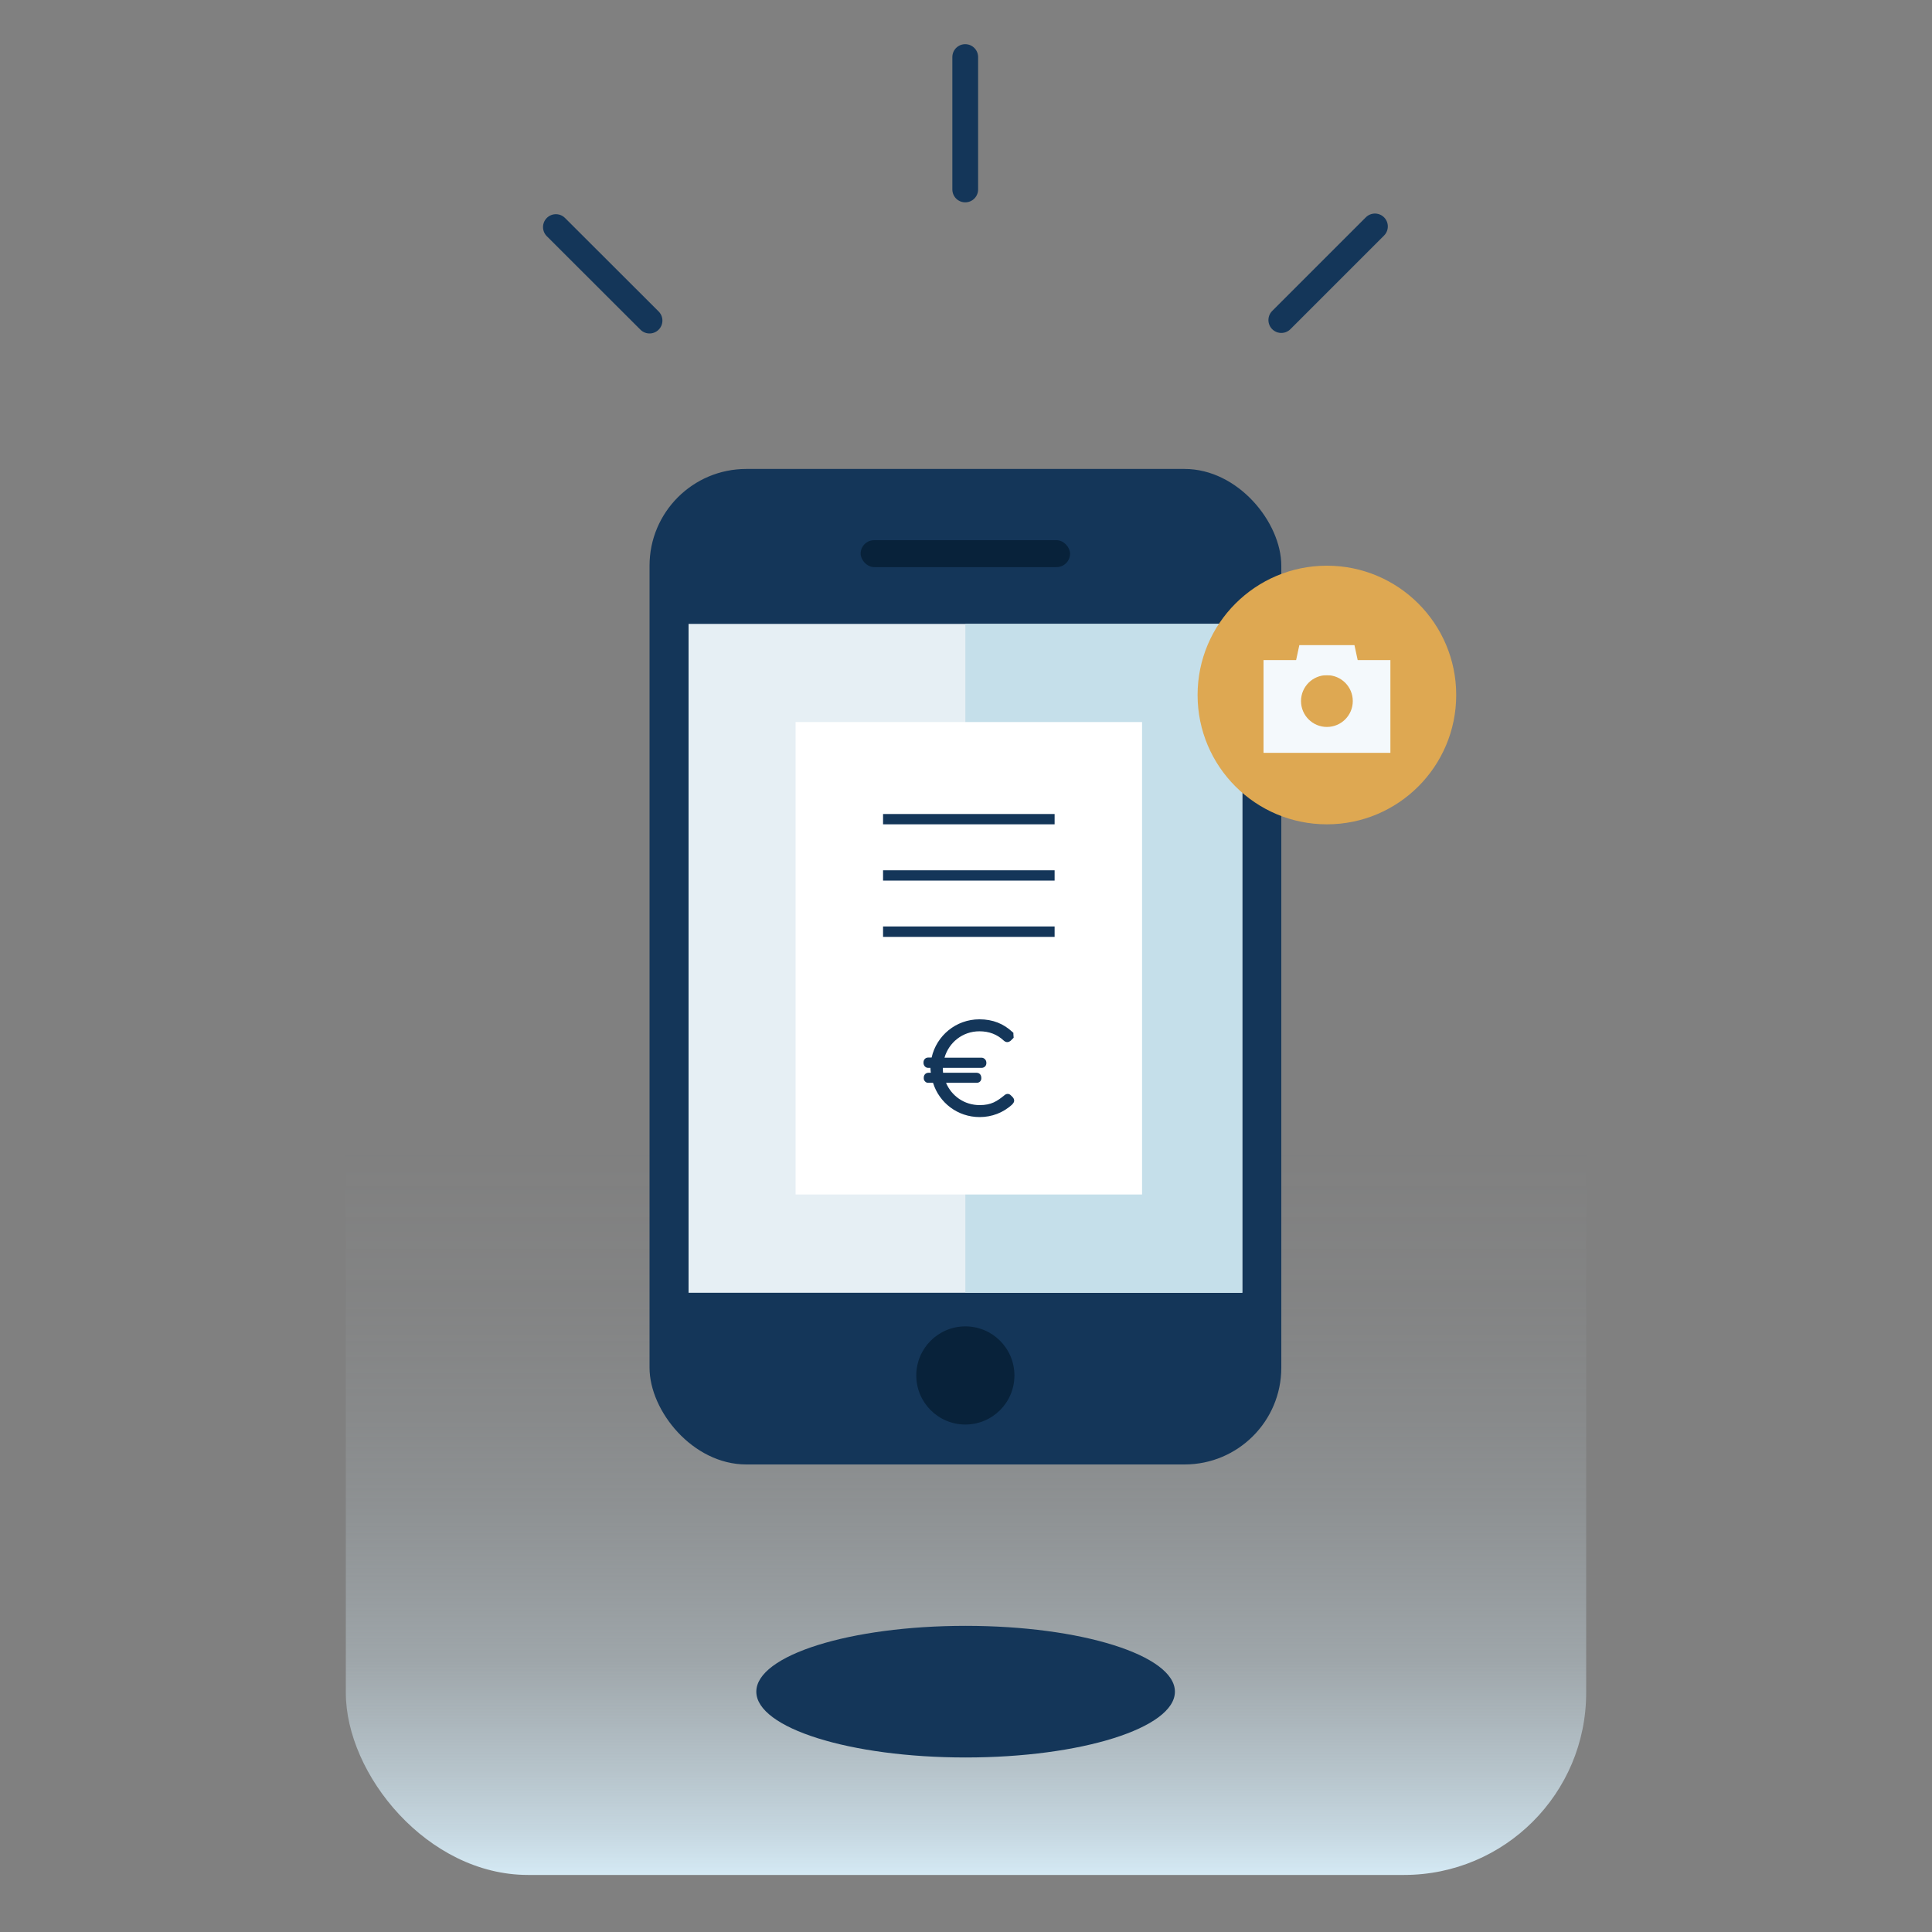
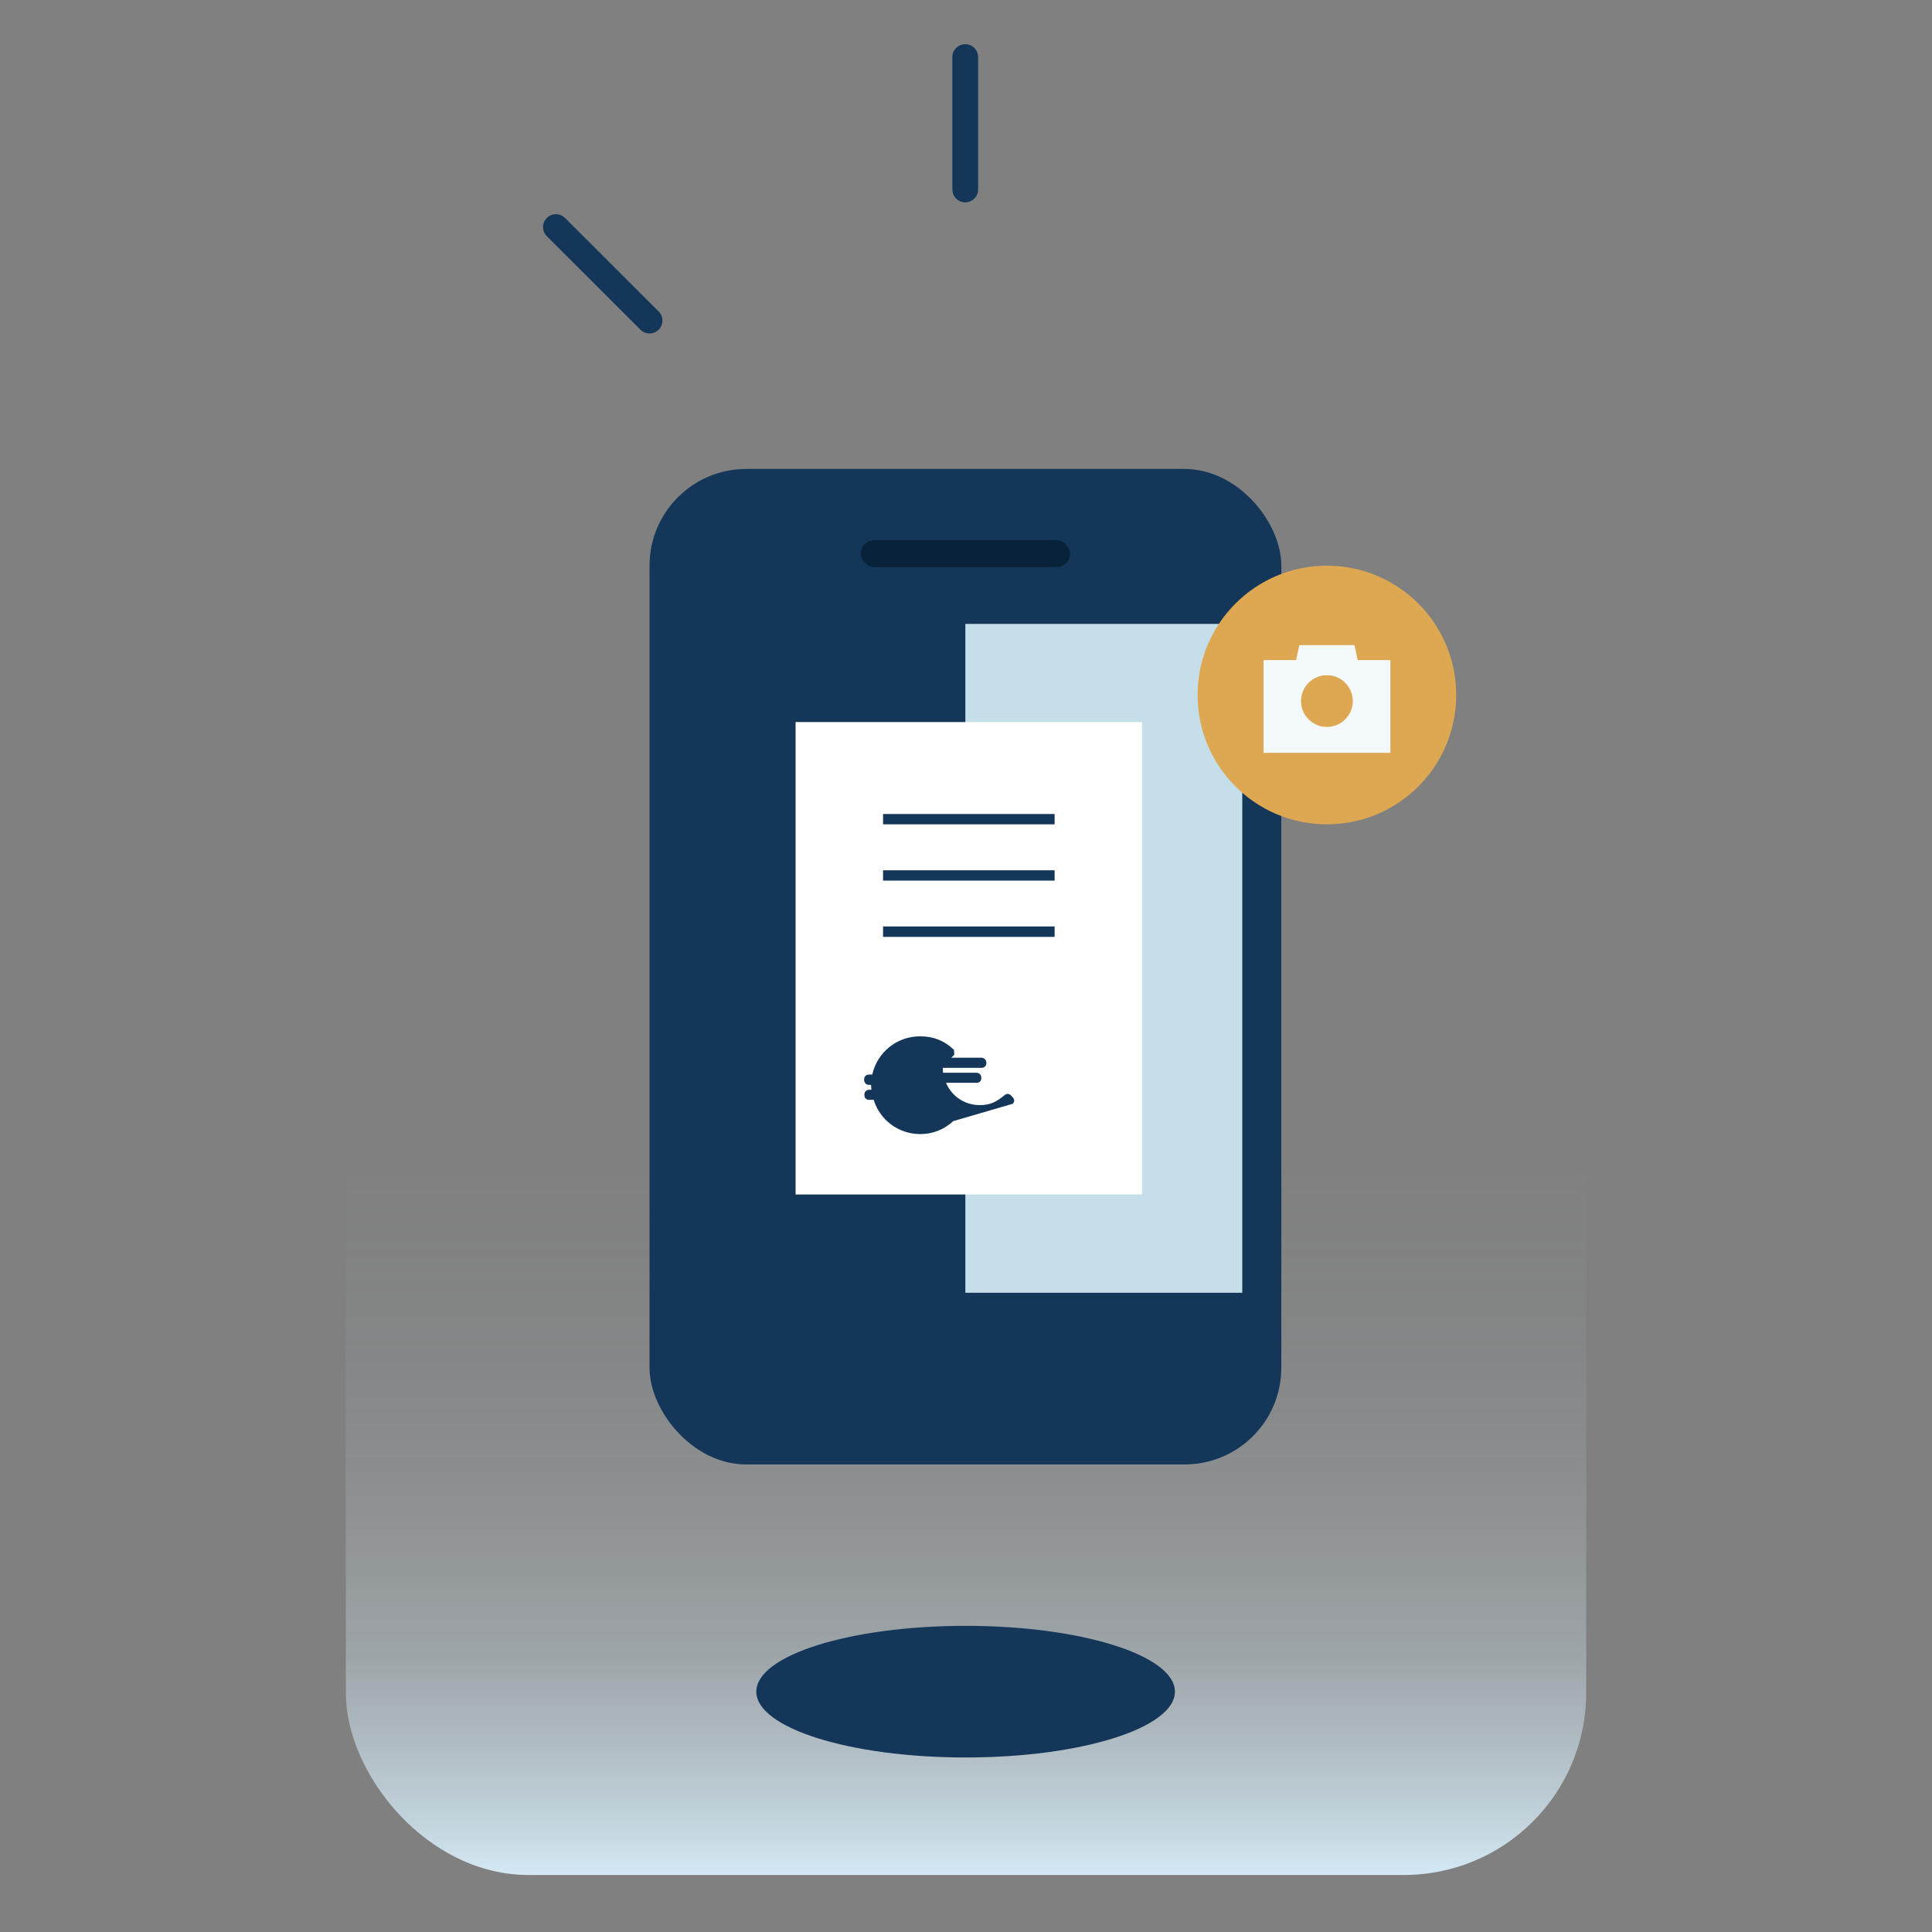
<svg xmlns="http://www.w3.org/2000/svg" id="Calque_1" data-name="Calque 1" width="150" height="150" viewBox="0 0 150 150">
  <rect x="0" y="0" width="150" height="150" fill="#808080" stroke="none" />
  <defs>
    <style>
      .cls-1 {
        fill: #f4f9fc;
      }

      .cls-2 {
        fill: url(#Dégradé_sans_nom_2);
      }

      .cls-3 {
        fill: #c5dfea;
      }

      .cls-4 {
        fill: #fff;
      }

      .cls-5 {
        fill: none;
        stroke: #143659;
        stroke-linecap: round;
        stroke-linejoin: round;
        stroke-width: 2px;
      }

      .cls-6 {
        fill: #dea852;
      }

      .cls-7 {
        fill: #08223a;
      }

      .cls-8 {
        fill: #143659;
      }

      .cls-9 {
        fill: #e6eff4;
      }

      .cls-10 {
        fill: #143659;
      }
    </style>
    <linearGradient id="Dégradé_sans_nom_2" data-name="Dégradé sans nom 2" x1="75" y1="145.57" x2="75" y2="57.3" gradientUnits="userSpaceOnUse">
      <stop offset="0" stop-color="#d4e9f4" />
      <stop offset=".04" stop-color="#d4e9f4" stop-opacity=".82" />
      <stop offset=".09" stop-color="#d4e9f4" stop-opacity=".65" />
      <stop offset=".14" stop-color="#d4e9f4" stop-opacity=".5" />
      <stop offset=".19" stop-color="#d4e9f4" stop-opacity=".36" />
      <stop offset=".26" stop-color="#d4e9f4" stop-opacity=".25" />
      <stop offset=".33" stop-color="#d4e9f4" stop-opacity=".16" />
      <stop offset=".41" stop-color="#d4e9f4" stop-opacity=".09" />
      <stop offset=".5" stop-color="#d4e9f4" stop-opacity=".04" />
      <stop offset=".64" stop-color="#d4e9f4" stop-opacity="0" />
      <stop offset="1" stop-color="#d4e9f4" stop-opacity="0" />
    </linearGradient>
  </defs>
  <g>
    <rect class="cls-2" x="26.85" y="57.3" width="96.3" height="88.27" rx="14.14" ry="14.14" />
    <g>
      <line class="cls-5" x1="74.94" y1="14.71" x2="74.94" y2="4.43" />
      <line class="cls-5" x1="50.43" y1="24.89" x2="43.16" y2="17.63" />
-       <line class="cls-5" x1="99.48" y1="24.85" x2="106.75" y2="17.58" />
    </g>
  </g>
  <g>
    <rect class="cls-10" x="50.43" y="36.41" width="49.05" height="77.29" rx="7.51" ry="7.51" />
-     <rect class="cls-9" x="53.46" y="48.44" width="42.99" height="51.93" />
    <rect class="cls-7" x="66.82" y="41.94" width="16.26" height="2.09" rx="1.05" ry="1.05" />
-     <circle class="cls-7" cx="74.95" cy="106.79" r="3.81" />
    <rect class="cls-3" x="74.95" y="48.44" width="21.5" height="51.93" />
    <rect class="cls-4" x="61.77" y="56.06" width="26.9" height="36.68" />
    <g>
      <polyline class="cls-8" points="68.56 64 81.88 64 81.88 63.2 68.56 63.2" />
      <polyline class="cls-8" points="68.56 68.37 81.88 68.37 81.88 67.57 68.56 67.57" />
      <polyline class="cls-8" points="68.56 72.74 81.88 72.74 81.88 71.93 68.56 71.93" />
    </g>
-     <path class="cls-8" d="M78.62,85.7c.07-.06.12-.15.12-.25,0-.1-.05-.19-.11-.26l-.16-.16h0s0,0,0,0c-.06-.06-.15-.1-.23-.1-.11,0-.19.05-.25.1-.59.48-1.03.77-1.93.77-1.19,0-2.18-.71-2.61-1.73h2.39c.09,0,.19-.04.25-.1.07-.07.1-.16.1-.25v-.04c0-.08-.02-.16-.07-.24-.05-.08-.16-.15-.29-.15h-2.61c-.01-.11-.02-.22-.02-.34,0-.01,0-.02,0-.04h3.01c.1,0,.2-.04.27-.11.07-.07.1-.16.1-.25v-.04c0-.08-.02-.16-.08-.24-.06-.08-.17-.15-.29-.15h-2.88c.34-1.18,1.4-2.05,2.71-2.05.76,0,1.38.24,1.9.73h0c.07.06.16.11.26.11.1,0,.2-.05.27-.11l.15-.15.08-.08-.02-.28v-.1s-.08-.07-.08-.07c-.68-.63-1.5-.98-2.56-.98-1.82,0-3.33,1.27-3.71,2.97h-.28c-.1,0-.2.05-.26.12-.06.07-.09.16-.09.25v.05c0,.09.03.17.09.25.06.07.15.13.27.13h.18s0,.03,0,.04c0,.12.02.23.03.34h-.2c-.1,0-.2.05-.26.12-.06.07-.09.16-.09.25v.05c0,.08.02.17.09.24.06.08.17.13.27.12h.36c.48,1.55,1.91,2.66,3.62,2.66.93,0,1.84-.33,2.56-1.01h0s0,0,0,0c0,0,0,0,.01,0h0Z" />
+     <path class="cls-8" d="M78.62,85.7c.07-.06.12-.15.12-.25,0-.1-.05-.19-.11-.26l-.16-.16h0s0,0,0,0c-.06-.06-.15-.1-.23-.1-.11,0-.19.05-.25.1-.59.48-1.03.77-1.93.77-1.19,0-2.18-.71-2.61-1.73h2.39c.09,0,.19-.04.25-.1.07-.07.1-.16.1-.25v-.04c0-.08-.02-.16-.07-.24-.05-.08-.16-.15-.29-.15h-2.61c-.01-.11-.02-.22-.02-.34,0-.01,0-.02,0-.04h3.01c.1,0,.2-.04.27-.11.07-.07.1-.16.1-.25v-.04c0-.08-.02-.16-.08-.24-.06-.08-.17-.15-.29-.15h-2.88h0c.07.06.16.11.26.11.1,0,.2-.05.27-.11l.15-.15.08-.08-.02-.28v-.1s-.08-.07-.08-.07c-.68-.63-1.5-.98-2.56-.98-1.82,0-3.33,1.27-3.71,2.97h-.28c-.1,0-.2.05-.26.12-.06.07-.09.16-.09.25v.05c0,.09.03.17.09.25.06.07.15.13.27.13h.18s0,.03,0,.04c0,.12.02.23.03.34h-.2c-.1,0-.2.05-.26.12-.06.07-.09.16-.09.25v.05c0,.08.02.17.09.24.06.08.17.13.27.12h.36c.48,1.55,1.91,2.66,3.62,2.66.93,0,1.84-.33,2.56-1.01h0s0,0,0,0c0,0,0,0,.01,0h0Z" />
  </g>
  <g>
    <circle class="cls-6" cx="103.02" cy="53.96" r="10.04" />
    <g>
      <rect class="cls-1" x="98.1" y="51.25" width="9.85" height="7.2" />
      <circle class="cls-6" cx="103.02" cy="54.43" r="2.01" />
      <polygon class="cls-1" points="105.66 52.41 100.38 52.41 100.88 50.09 105.16 50.09 105.66 52.41" />
    </g>
  </g>
  <ellipse class="cls-10" cx="74.97" cy="131.34" rx="16.25" ry="5.11" />
</svg>